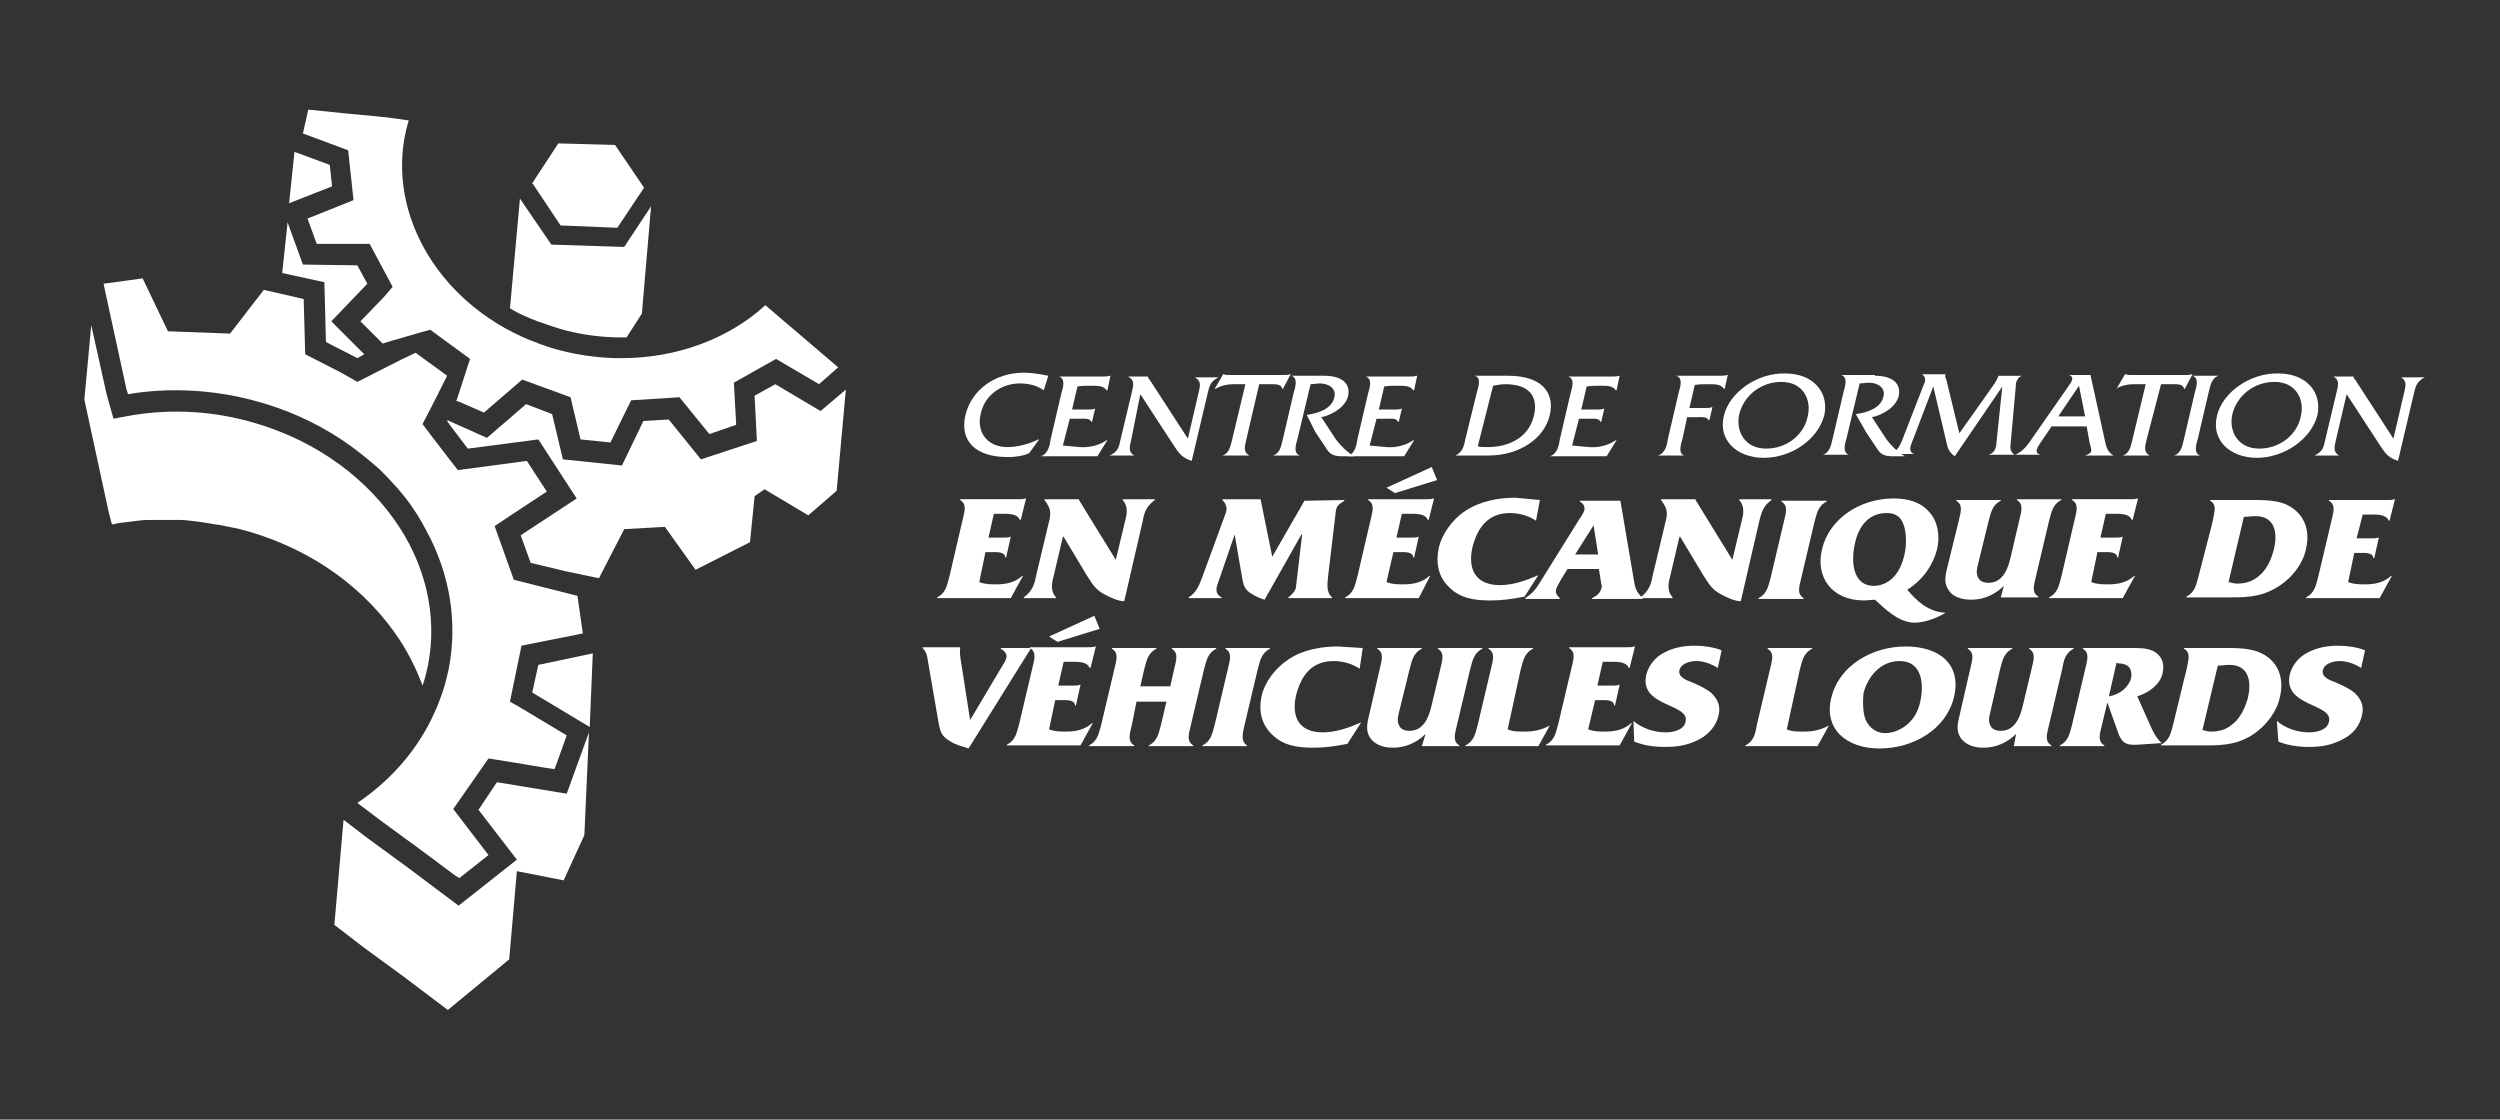
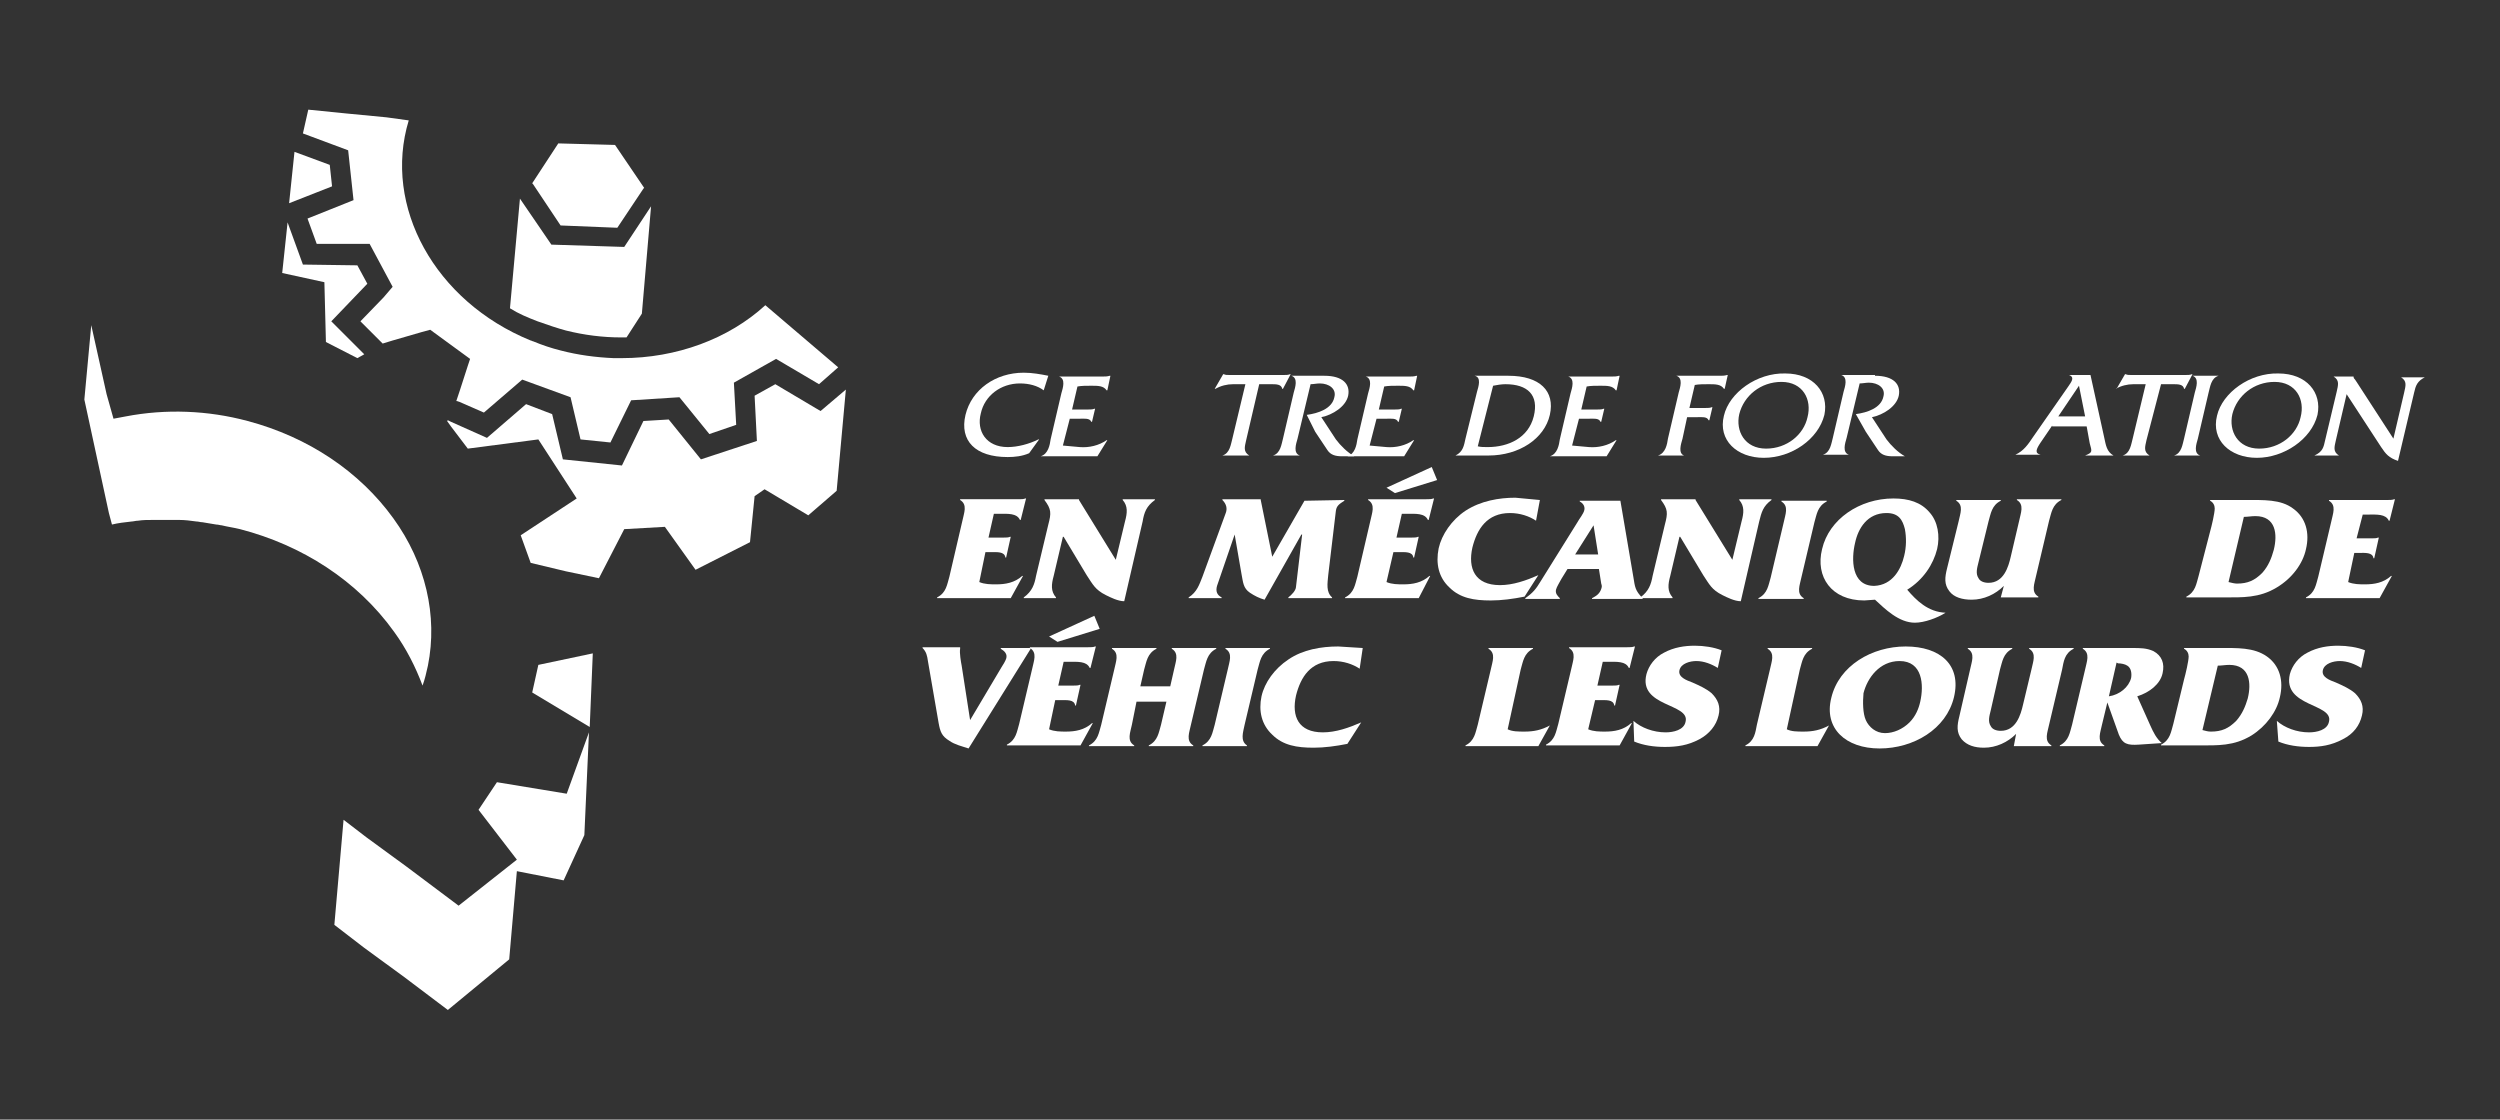
<svg xmlns="http://www.w3.org/2000/svg" version="1.1" id="Layer_1" x="0px" y="0px" viewBox="0 0 326 146" style="enable-background:new 0 0 326 146;" xml:space="preserve">
  <rect x="0" y="0" width="326" height="146" fill="#333333" stroke="none" />
  <style type="text/css"> .st0{fill:#FFFFFF;} </style>
  <g>
    <path class="st0" d="M136.1,50.9c-0.8-0.6-1.9-0.9-3.1-0.9c-2.5,0-4.6,1.6-5.1,3.9c-0.6,2.3,0.7,4.4,3.5,4.4c1.3,0,2.8-0.4,4-1h0.1 l-1.3,1.8c-0.9,0.4-1.9,0.5-2.8,0.5c-4.2,0-6.3-2.1-5.5-5.5c0.8-3.3,3.9-5.5,7.6-5.5c1.1,0,2.2,0.2,3.2,0.4L136.1,50.9z" />
    <path class="st0" d="M138.6,58.1l2.2,0.2c1.2,0.1,2.5-0.2,3.5-0.9h0.1l-1.3,2.1h-7.4l0,0c1-0.3,1.2-1.5,1.3-2.2l1.4-6 c0.2-0.7,0.6-1.9-0.3-2.2l0,0h5.7c0.3,0,0.6,0,0.9-0.1h0.1l-0.4,1.9h-0.1c-0.4-0.6-1.1-0.6-2-0.6c-0.6,0-1.3,0-1.8,0.1l-0.7,3h2.1 c0.3,0,0.6,0,0.8-0.1h0.1l-0.4,1.7h-0.1c-0.2-0.5-0.9-0.4-1.5-0.4h-1.3L138.6,58.1z" />
-     <path class="st0" d="M147.5,57.4c-0.2,0.9-0.4,1.5,0.4,2l0,0h-3.2l0,0c1.1-0.5,1.2-1.1,1.4-2l1.5-6.3c0.2-0.9,0.4-1.5-0.5-2l0,0 h2.6l0,0c0,0.2,0.1,0.3,0.2,0.4l0.2,0.3l4.8,7.4l1.4-6c0.2-0.9,0.4-1.5-0.5-2l0,0h3.1l0,0c-1,0.5-1.2,1.1-1.4,2l-2.1,8.9 c-1.2-0.4-1.6-0.9-2.2-1.8l-4.5-6.9L147.5,57.4z" />
    <path class="st0" d="M162.5,57.4c-0.2,0.9-0.4,1.5,0.4,2l0,0h-3.5l0,0c1-0.3,1.1-1.5,1.3-2.2l1.7-7.1h-1.6c-0.8,0-1.6,0.2-2.3,0.6 h-0.1l1.1-1.9h0.1c0.2,0.1,0.4,0.1,0.7,0.1h7.1c0.3,0,0.6,0,0.8-0.1h0.1l-1,1.9h-0.1c-0.1-0.6-0.8-0.6-1.4-0.6h-1.6L162.5,57.4z" />
    <path class="st0" d="M172.7,49c2.4,0,3.4,1.1,3.1,2.6c-0.3,1.4-2,2.5-3.5,2.8l1.9,2.9c0.6,0.8,1.5,1.7,2.4,2.2H175 c-0.9,0-1.5-0.2-1.9-0.8l-1.6-2.4l-1.1-2.2c1.5-0.2,3.3-0.8,3.6-2.3c0.3-1.1-0.7-1.8-1.9-1.8c-0.4,0-0.8,0.1-1.2,0.1l-1.7,7.1 c-0.2,0.7-0.6,1.9,0.3,2.2l0,0H166l0,0c1-0.3,1.1-1.5,1.3-2.2l1.4-6c0.2-0.7,0.6-1.9-0.3-2.2l0,0C168.4,49,172.7,49,172.7,49z" />
    <path class="st0" d="M178.6,58.1l2.2,0.2c1.2,0.1,2.5-0.2,3.5-0.9h0.1l-1.3,2.1h-7.4l0,0c1-0.3,1.2-1.5,1.3-2.2l1.4-6 c0.2-0.7,0.6-1.9-0.3-2.2l0,0h5.7c0.3,0,0.6,0,0.9-0.1h0.1l-0.4,1.9h-0.1c-0.4-0.6-1.1-0.6-2-0.6c-0.6,0-1.3,0-1.8,0.1l-0.7,3h2.1 c0.3,0,0.6,0,0.8-0.1h0.1l-0.4,1.7h-0.1c-0.2-0.5-0.9-0.4-1.5-0.4h-1.3L178.6,58.1z" />
    <path class="st0" d="M192.6,51.1c0.2-0.7,0.6-1.9-0.3-2.1l0,0h4.4c4.1,0,6.1,2,5.4,5.1c-0.7,3.1-4,5.3-8,5.3h-4.3l0,0 c1-0.5,1.1-1.3,1.3-2.2L192.6,51.1z M192.7,58.2c0.4,0.1,0.8,0.1,1.3,0.1c2.7,0,5.3-1.2,6-4s-0.8-4.2-3.7-4.2 c-0.5,0-1.1,0.1-1.6,0.2L192.7,58.2z" />
    <path class="st0" d="M205,58.1l2.2,0.2c1.2,0.1,2.5-0.2,3.5-0.9h0.1l-1.3,2.1h-7.4l0,0c1-0.3,1.2-1.5,1.3-2.2l1.4-6 c0.2-0.7,0.6-1.9-0.3-2.2l0,0h5.7c0.3,0,0.6,0,0.9-0.1h0.1l-0.4,1.9h-0.1c-0.4-0.6-1.1-0.6-2-0.6c-0.6,0-1.3,0-1.8,0.1l-0.7,3h2.1 c0.3,0,0.6,0,0.8-0.1h0.1l-0.4,1.7h-0.1c-0.2-0.5-0.9-0.4-1.5-0.4h-1.3L205,58.1z" />
    <path class="st0" d="M219.4,57.2c-0.2,0.7-0.6,1.9,0.2,2.2l0,0h-3.4l0,0c1-0.3,1.2-1.5,1.3-2.2l1.4-6c0.2-0.7,0.6-1.9-0.3-2.2l0,0 h5.7c0.3,0,0.6,0,0.9-0.1h0.1l-0.4,1.8h-0.1c-0.4-0.6-1.1-0.6-2-0.6c-0.6,0-1.3,0-1.8,0.1l-0.7,3h2.1c0.3,0,0.6,0,0.8-0.1h0.1 l-0.4,1.7h-0.1c-0.2-0.5-0.9-0.4-1.5-0.4H220L219.4,57.2z" />
    <path class="st0" d="M237.9,54.1c-0.8,3.2-4.3,5.6-7.9,5.6c-3.5,0-6-2.3-5.2-5.5c0.7-3,4.3-5.6,8-5.5 C236.5,48.7,238.5,51.2,237.9,54.1z M226.8,54c-0.5,2.2,0.7,4.5,3.5,4.5c2.7,0,4.9-1.8,5.4-4.1c0.6-2.3-0.6-4.6-3.4-4.6 C229.6,49.8,227.4,51.6,226.8,54z" />
    <path class="st0" d="M244.5,49c2.4,0,3.4,1.1,3.1,2.6c-0.3,1.4-2,2.5-3.5,2.8l1.9,2.9c0.6,0.8,1.5,1.7,2.4,2.2h-1.6 c-0.9,0-1.5-0.2-1.9-0.8l-1.6-2.4L242,54c1.5-0.2,3.3-0.8,3.6-2.3c0.3-1.1-0.7-1.8-1.9-1.8c-0.4,0-0.8,0.1-1.2,0.1l-1.7,7.1 c-0.2,0.7-0.6,1.9,0.3,2.2l0,0h-3.4l0,0c1-0.3,1.1-1.5,1.3-2.2l1.4-6c0.2-0.7,0.6-1.9-0.3-2.2l0,0h4.4V49z" />
-     <path class="st0" d="M260.1,50c0.2-0.3,0.4-0.7,0.5-1l0,0h3.1l0,0c-0.5,0.1-0.7,0.6-0.8,0.9l-0.7,7.8c-0.1,0.7-0.1,1.2,0.5,1.6l0,0 h-3.4l0,0c0.7-0.2,0.9-0.7,1-1.2l0.8-7.7l-6.2,9.1c-0.8-0.6-0.9-1-1.1-1.9l-1.7-7.2l-2.6,6.8c-0.4,1-0.7,1.7,0.1,2l0,0h-2.9l0,0 c0.9-0.6,1.2-1.4,1.5-2.2l2.6-6.7c0.2-0.4,0.5-1.1-0.2-1.5l0,0h3.1l0,0c-0.1,0.3,0,0.5,0.1,0.7l1.7,7L260.1,50z" />
    <path class="st0" d="M267.6,55.5l-1.5,2.2c-0.6,0.9-0.8,1.4,0,1.6l0,0h-3.3l0,0c1.1-0.5,1.7-1.4,2.3-2.3l4.6-6.6 c0.4-0.6,0.9-1.2,0.1-1.5l0,0h2.8l1.8,8.2c0.2,0.9,0.3,1.8,1.2,2.3l0,0h-3.7l0,0c1-0.4,0.9-0.5,0.6-1.6l-0.4-2.2h-4.5V55.5z M271.1,50.3l-2.7,4h3.5L271.1,50.3z" />
    <path class="st0" d="M279.9,57.4c-0.2,0.9-0.4,1.5,0.4,2l0,0h-3.5l0,0c1-0.3,1.1-1.5,1.3-2.2l1.7-7.1h-1.6c-0.8,0-1.6,0.2-2.3,0.6 h0.1l1.1-1.9h0.1c0.2,0.1,0.4,0.1,0.7,0.1h7.1c0.3,0,0.6,0,0.8-0.1h0.1l-1,1.9h-0.1c-0.1-0.6-0.8-0.6-1.4-0.6h-1.6L279.9,57.4z" />
    <path class="st0" d="M286.2,51.2c0.2-0.7,0.6-1.9-0.3-2.2l0,0h3.4l0,0c-1,0.3-1.1,1.5-1.3,2.2l-1.4,6c-0.2,0.7-0.6,1.9,0.3,2.2l0,0 h-3.4l0,0c1-0.3,1.1-1.5,1.3-2.2L286.2,51.2z" />
    <path class="st0" d="M302.2,54.1c-0.8,3.2-4.4,5.6-7.9,5.6s-6-2.3-5.2-5.5c0.7-3,4.3-5.6,8-5.5C300.8,48.7,302.8,51.2,302.2,54.1z M291.1,54c-0.5,2.2,0.7,4.5,3.5,4.5c2.7,0,4.9-1.8,5.4-4.1c0.6-2.3-0.6-4.6-3.4-4.6C293.9,49.8,291.7,51.6,291.1,54z" />
    <path class="st0" d="M304.6,57.4c-0.2,0.9-0.4,1.5,0.4,2l0,0h-3.2l0,0c1.1-0.5,1.2-1.1,1.4-2l1.5-6.3c0.2-0.9,0.4-1.5-0.4-2l0,0 h2.6l0,0c0,0.2,0.1,0.3,0.2,0.4l0.2,0.3l4.8,7.4l1.4-6c0.2-0.9,0.4-1.5-0.4-2l0,0h3.1l0,0c-1,0.5-1.2,1.1-1.4,2l-2.1,8.9 c-1.2-0.4-1.6-0.9-2.2-1.8l-4.5-6.9L304.6,57.4z" />
    <path class="st0" d="M127.7,75.9c0.7,0.3,1.5,0.3,2.2,0.3c1.2,0,2.4-0.2,3.4-1.1h0.1l-1.6,2.9h-9.6v-0.1c1.2-0.6,1.3-1.7,1.6-2.7 l1.7-7.3c0.2-1,0.7-2.1-0.3-2.7v-0.1h7.6c0.3,0,0.7,0,0.9-0.1h0.1l-0.7,2.8H133c-0.4-0.9-1.6-0.8-2.7-0.8h-0.7l-0.7,3.1h2 c0.3,0,0.6,0,0.8-0.1h0.1l-0.6,2.7h-0.1c-0.1-0.8-1.1-0.7-1.9-0.7h-0.7L127.7,75.9z" />
    <path class="st0" d="M146.6,78.4c-0.8,0-1.8-0.5-2.4-0.8c-1.4-0.7-1.7-1.4-2.5-2.6l-3-5h-0.1l-1.2,5.1c-0.3,1.1-0.4,2,0.3,2.8V78 h-4.2v-0.1c1.1-0.8,1.4-1.7,1.6-2.8l1.6-6.7c0.4-1.5,0.4-2-0.5-3.2v-0.1h4.5v0.1l4.8,7.8l1.2-5c0.3-1.1,0.4-2-0.3-2.8v-0.1h4.2v0.1 c-1.1,0.8-1.4,1.6-1.6,2.8L146.6,78.4z" />
    <path class="st0" d="M170.1,65.3L170.1,65.3l5.2-0.1v0.1c-0.6,0.4-1,0.6-1.1,1.3l-1,8.4c-0.1,1.1-0.3,2.2,0.5,2.9V78H168v-0.1 c0.4-0.3,1-0.9,1-1.4l0.8-6.8h-0.1l-4.8,8.5c-0.7-0.2-1.3-0.5-1.9-0.9c-0.9-0.6-0.9-1.4-1.1-2.4l-0.9-5.2l0,0l-2.3,6.7 c-0.2,0.7,0,1.2,0.6,1.5V78H155v-0.1c1.1-0.7,1.4-1.7,1.8-2.7l3-8.2c0.3-0.7,0.1-1.3-0.4-1.8v-0.1h5v0.1l1.5,7.4L170.1,65.3z" />
    <path class="st0" d="M180.8,75.9c0.7,0.3,1.5,0.3,2.2,0.3c1.2,0,2.4-0.2,3.4-1.1h0.1L185,78h-9.6v-0.1c1.2-0.6,1.3-1.7,1.6-2.7 l1.7-7.3c0.2-1,0.7-2.1-0.3-2.7v-0.1h7.6c0.3,0,0.7,0,0.9-0.1h0.1l-0.7,2.8h-0.1c-0.4-0.9-1.6-0.8-2.7-0.8h-0.7l-0.7,3.1h2 c0.3,0,0.6,0,0.8-0.1h0.1l-0.6,2.7h-0.1c-0.1-0.8-1.1-0.7-1.9-0.7h-0.7L180.8,75.9z M187.4,62.6l-5.5,1.7l-1.1-0.7l5.9-2.7 L187.4,62.6z" />
    <path class="st0" d="M200.3,67.9c-0.9-0.6-2.1-1-3.4-1c-3,0-4.3,2.1-4.9,4.5c-0.6,2.7,0.3,4.9,3.6,4.9c1.7,0,3.4-0.6,5-1.3 l-1.8,2.8c-1.5,0.3-3,0.5-4.4,0.5c-2.2,0-4-0.3-5.4-1.7c-1.4-1.3-1.8-3.1-1.4-5.1c0.4-1.8,1.7-3.7,3.5-4.9c2-1.3,4.4-1.7,6.5-1.7 l3.2,0.3L200.3,67.9z" />
    <path class="st0" d="M204.4,74.2l-0.8,1.3c-0.2,0.4-0.6,1-0.7,1.4c-0.1,0.5,0.2,0.8,0.5,1.1v0.1h-4.5V78c1-0.7,1.4-1.2,2-2.2 l4.8-7.7c0.2-0.4,0.8-1.1,0.9-1.6c0.1-0.5-0.2-0.9-0.6-1.1v-0.1h5.3l1.7,10c0.2,1.2,0.2,1.7,1.2,2.7v0.1h-6.6V78 c0.6-0.3,1-0.6,1.2-1.2c0.1-0.3,0.1-0.4,0-0.7l-0.3-1.9L204.4,74.2L204.4,74.2z M207.8,68.5L207.8,68.5l-2.4,3.8h3L207.8,68.5z" />
    <path class="st0" d="M227,78.4c-0.8,0-1.8-0.5-2.4-0.8c-1.4-0.7-1.7-1.4-2.5-2.6l-3-5H219l-1.2,5.1c-0.3,1.1-0.4,2,0.3,2.8V78h-4.2 v-0.1c1.1-0.8,1.4-1.7,1.6-2.8l1.6-6.7c0.4-1.5,0.4-2-0.5-3.2v-0.1h4.5v0.1l4.8,7.8l1.2-5c0.3-1.1,0.4-2-0.3-2.8v-0.1h4.2v0.1 c-1.1,0.8-1.3,1.6-1.6,2.8L227,78.4z" />
    <path class="st0" d="M234.9,75.3c-0.2,1-0.7,2.1,0.3,2.7v0.1h-5.9V78c1.2-0.6,1.3-1.7,1.6-2.7l1.7-7.2c0.2-1,0.7-2.1-0.3-2.7v-0.1 h5.9v0.1c-1.2,0.6-1.3,1.7-1.6,2.7L234.9,75.3z" />
    <path class="st0" d="M243.1,78.3c-4.3,0-6.4-3.1-5.5-6.7c0.9-3.9,4.9-6.6,9.3-6.6c2,0,3.6,0.5,4.7,1.8c1.1,1.2,1.4,3.1,1,4.8 c-0.5,2-1.8,4-3.9,5.3c1.2,1.4,2.7,2.9,5,3c-1.1,0.7-2.8,1.3-4,1.3c-2.1,0-3.9-1.8-5.2-3L243.1,78.3z M248.3,72.5 c0.3-1.2,0.3-2.4,0.1-3.5c-0.3-1.2-0.8-2.1-2.4-2.1c-2.5,0-3.7,2-4.1,3.9c-0.5,2.1-0.5,5.6,2.5,5.6 C246.8,76.3,247.9,74.2,248.3,72.5z" />
    <path class="st0" d="M261.3,76.4c-1.1,1.1-2.6,1.8-4.2,1.8c-1.2,0-2.3-0.3-2.9-1.1c-0.7-0.9-0.6-1.8-0.3-3l1.5-6.1 c0.2-1,0.7-2.1-0.3-2.7v-0.1h5.8v0.1c-1.2,0.6-1.3,1.7-1.6,2.7l-1.3,5.3c-0.2,0.8-0.4,1.5,0,2.1c0.2,0.4,0.7,0.6,1.3,0.6 c2,0,2.6-2.1,2.9-3.4l1.1-4.7c0.2-1,0.7-2.1-0.3-2.7v-0.1h5.8v0.1c-1.2,0.6-1.3,1.7-1.6,2.7l-1.7,7.2c-0.2,1-0.7,2.1,0.3,2.7v0.1 h-4.9L261.3,76.4z" />
-     <path class="st0" d="M272.7,75.9c0.7,0.3,1.5,0.3,2.2,0.3c1.2,0,2.4-0.2,3.4-1.1h0.1l-1.6,2.9h-9.6v-0.1c1.2-0.6,1.3-1.7,1.6-2.7 l1.7-7.3c0.2-1,0.7-2.1-0.3-2.7v-0.1h7.6c0.3,0,0.7,0,0.9-0.1h0.1l-0.7,2.8H278c-0.4-0.9-1.6-0.8-2.7-0.8h-0.7l-0.7,3.1h2 c0.3,0,0.6,0,0.8-0.1h0.1l-0.6,2.7h-0.1c-0.1-0.8-1.1-0.7-1.9-0.7h-0.7L272.7,75.9z" />
    <path class="st0" d="M288.2,69.3c0.2-0.7,0.6-2.4,0.6-3c0-0.4-0.2-0.8-0.6-1v-0.1h4.6c2.4,0,4.6-0.1,6.2,1.1 c1.7,1.2,2.2,3.2,1.7,5.3c-0.4,1.9-1.8,3.8-3.8,5c-2.3,1.4-4.5,1.3-6.9,1.3h-4.9v-0.1c1.2-0.6,1.3-1.7,1.6-2.7L288.2,69.3z M290.6,75.9c0.4,0.1,0.8,0.2,1.1,0.2c1.4,0,2.3-0.4,3.3-1.4c0.8-0.9,1.2-1.9,1.5-3c0.5-2,0.3-4.4-2.4-4.4c-0.5,0-1,0.1-1.5,0.1 L290.6,75.9z" />
    <path class="st0" d="M306.2,75.9c0.7,0.3,1.5,0.3,2.2,0.3c1.2,0,2.4-0.2,3.4-1.1h0.1l-1.6,2.9h-9.6v-0.1c1.2-0.6,1.3-1.7,1.6-2.7 L304,68c0.2-1,0.7-2.1-0.3-2.7v-0.1h7.6c0.3,0,0.7,0,0.9-0.1h0.1l-0.7,2.8h-0.1c-0.4-0.9-1.6-0.8-2.7-0.8h-0.7l-0.8,3.1h2 c0.3,0,0.6,0,0.8-0.1h0.1l-0.6,2.7h-0.1c-0.1-0.8-1.1-0.7-1.9-0.7H307L306.2,75.9z" />
    <path class="st0" d="M130.6,87c0.2-0.3,0.5-0.8,0.6-1.1c0.2-0.6-0.2-1-0.7-1.3v-0.1h3.9v0.1l-8.1,13c-0.9-0.3-1.8-0.5-2.5-1 c-1-0.6-1.2-1.2-1.4-2.3l-1.4-8.1c-0.1-0.7-0.2-1.2-0.7-1.7v-0.1h4.9v0.1v0.1c-0.1,0.5,0.1,1.7,0.2,2.2l1.1,7.1L130.6,87z" />
    <path class="st0" d="M136.8,95.1c0.7,0.3,1.5,0.3,2.2,0.3c1.2,0,2.4-0.2,3.4-1.1h0.1l-1.6,2.9h-9.6v-0.1c1.2-0.6,1.3-1.7,1.6-2.7 l1.7-7.2c0.2-1,0.7-2.1-0.3-2.7v-0.1h7.6c0.3,0,0.7,0,0.9-0.1h0.1l-0.7,2.8h-0.1c-0.4-0.9-1.6-0.8-2.7-0.8h-0.7l-0.7,3.1h2 c0.3,0,0.6,0,0.8-0.1h0.1l-0.6,2.7h-0.1c-0.1-0.8-1.1-0.7-1.9-0.7h-0.7L136.8,95.1z M143.4,82l-5.5,1.7l-1.1-0.7l5.9-2.7L143.4,82z " />
    <path class="st0" d="M147.6,94.5c-0.2,1-0.7,2.1,0.3,2.7v0.1H142v-0.1c1.2-0.6,1.3-1.7,1.6-2.7l1.7-7.2c0.2-1,0.7-2.1-0.3-2.7v-0.1 h5.8v0.1c-1.2,0.6-1.3,1.7-1.6,2.7l-0.5,2.2h3.9l0.5-2.2c0.2-1,0.7-2.1-0.3-2.7v-0.1h5.8v0.1c-1.2,0.6-1.3,1.7-1.6,2.7l-1.7,7.2 c-0.2,1-0.7,2.1,0.3,2.7v0.1h-5.8v-0.1c1.2-0.6,1.3-1.7,1.6-2.7l0.7-3h-3.9L147.6,94.5z" />
    <path class="st0" d="M162.3,94.5c-0.2,1-0.6,2.1,0.3,2.7v0.1h-5.8v-0.1c1.2-0.6,1.3-1.7,1.6-2.7l1.7-7.2c0.2-1,0.7-2.1-0.3-2.7 v-0.1h5.8v0.1c-1.2,0.6-1.3,1.7-1.6,2.7L162.3,94.5z" />
    <path class="st0" d="M177.3,87.2c-0.9-0.6-2.1-1-3.4-1c-3,0-4.3,2.1-4.9,4.5c-0.6,2.7,0.3,4.8,3.5,4.8c1.7,0,3.4-0.6,5-1.3 l-1.8,2.8c-1.5,0.3-3,0.5-4.4,0.5c-2.2,0-4-0.3-5.4-1.7c-1.4-1.3-1.8-3.1-1.4-5c0.4-1.8,1.7-3.6,3.5-4.8c1.9-1.3,4.3-1.7,6.5-1.7 l3.2,0.2L177.3,87.2z" />
-     <path class="st0" d="M185.9,95.7c-1.1,1.1-2.6,1.8-4.2,1.8c-1.2,0-2.2-0.3-2.9-1.1c-0.7-0.9-0.6-1.8-0.3-3l1.4-6.1 c0.2-1,0.7-2.1-0.3-2.7v-0.1h5.8v0.1c-1.2,0.6-1.3,1.7-1.6,2.7l-1.3,5.3c-0.2,0.8-0.4,1.5,0,2.1c0.2,0.4,0.7,0.6,1.3,0.6 c2,0,2.6-2.1,2.9-3.4l1.1-4.6c0.2-1,0.7-2.1-0.3-2.7v-0.1h5.8v0.1c-1.2,0.6-1.3,1.7-1.6,2.7l-1.7,7.2c-0.2,1-0.7,2.1,0.3,2.7v0.1 h-4.9L185.9,95.7z" />
    <path class="st0" d="M196.6,95.1c0.6,0.3,1.4,0.3,2.2,0.3c1.2,0,2.2-0.2,3.3-0.8l-1.5,2.7h-9.5v-0.1c1.2-0.6,1.3-1.7,1.6-2.7 l1.7-7.2c0.2-1,0.7-2.1-0.3-2.7v-0.1h5.8v0.1c-1.2,0.6-1.3,1.7-1.6,2.7L196.6,95.1z" />
    <path class="st0" d="M207.1,95.1c0.7,0.3,1.5,0.3,2.2,0.3c1.2,0,2.4-0.2,3.4-1.1h0.1l-1.6,2.9h-9.6v-0.1c1.2-0.6,1.3-1.7,1.6-2.7 l1.7-7.2c0.2-1,0.7-2.1-0.3-2.7v-0.1h7.6c0.3,0,0.7,0,0.9-0.1h0.1l-0.7,2.8h-0.1c-0.4-0.9-1.6-0.8-2.7-0.8H209l-0.7,3.1h2 c0.3,0,0.6,0,0.8-0.1h0.1l-0.6,2.7h-0.1c-0.1-0.8-1.1-0.7-1.9-0.7H208L207.1,95.1z" />
    <path class="st0" d="M213,94c1,0.9,2.6,1.5,4.2,1.5c1,0,2.4-0.3,2.6-1.4c0.6-2.4-6.2-1.9-5.1-6.2c0.3-1.1,1.1-2.2,2.3-2.8 c1.3-0.7,2.7-0.9,4-0.9c1.2,0,2.5,0.2,3.5,0.6l-0.5,2.3c-0.8-0.5-1.8-0.9-2.8-0.9c-0.8,0-2,0.3-2.2,1.2c-0.2,0.9,0.9,1.3,1.7,1.6 c0.9,0.4,1.8,0.8,2.5,1.4c0.8,0.8,1.2,1.7,0.9,2.9c-0.3,1.3-1.2,2.4-2.5,3.1c-1.5,0.8-2.9,1-4.5,1c-1.4,0-2.8-0.2-4-0.7L213,94z" />
    <path class="st0" d="M233,95.1c0.6,0.3,1.4,0.3,2.2,0.3c1.2,0,2.2-0.2,3.3-0.8l-1.5,2.7h-9.4v-0.1c1.2-0.6,1.3-1.7,1.5-2.7l1.7-7.2 c0.2-1,0.7-2.1-0.3-2.7v-0.1h5.8v0.1c-1.2,0.6-1.3,1.7-1.6,2.7L233,95.1z" />
    <path class="st0" d="M248.5,84.3c4.5,0,7.3,2.4,6.3,6.6s-5.3,6.7-9.7,6.7s-7.3-2.6-6.3-6.6C239.8,86.8,244.1,84.3,248.5,84.3z M243.3,93.9c0.4,0.9,1.3,1.7,2.5,1.7c1.1,0,2.3-0.5,3.2-1.4c0.8-0.8,1.2-1.8,1.4-2.7c0.5-2.2,0.3-5.3-2.7-5.3 c-2.6,0-4.2,2.2-4.7,4.2C242.9,91.5,242.9,93,243.3,93.9z" />
    <path class="st0" d="M262.9,95.7c-1.1,1.1-2.6,1.8-4.2,1.8c-1.2,0-2.2-0.3-2.9-1.1c-0.7-0.9-0.6-1.8-0.3-3l1.4-6.1 c0.2-1,0.7-2.1-0.3-2.7v-0.1h5.8v0.1c-1.2,0.6-1.3,1.7-1.6,2.7l-1.2,5.3c-0.2,0.8-0.4,1.5,0,2.1c0.2,0.4,0.7,0.6,1.3,0.6 c2,0,2.6-2.1,2.9-3.4l1.1-4.6c0.2-1,0.7-2.1-0.3-2.7v-0.1h5.8v0.1c-1.2,0.6-1.3,1.7-1.5,2.7l-1.7,7.2c-0.2,1-0.7,2.1,0.3,2.7v0.1 h-4.9L262.9,95.7z" />
    <path class="st0" d="M274.1,94.5c-0.2,1-0.7,2.1,0.3,2.7v0.1h-5.8v-0.1c1.2-0.6,1.3-1.7,1.6-2.7l1.7-7.2c0.2-1,0.7-2.1-0.3-2.7 v-0.1h6.4c1.1,0,1.9,0,2.8,0.4c1.1,0.6,1.5,1.6,1.2,2.9c-0.3,1.4-1.7,2.5-3.3,3l1.7,3.8c0.4,0.9,0.8,1.7,1.5,2.3l-3,0.2 c-1.5,0.1-2.1-0.1-2.6-1.3l-1.5-4.2L274.1,94.5z M276,86.4l-1,4.4c1.4-0.2,2.6-1.2,2.9-2.4c0.1-0.6,0-1.3-0.5-1.6 c-0.3-0.2-0.8-0.3-1.2-0.3L276,86.4L276,86.4z" />
    <path class="st0" d="M284.8,88.6c0.2-0.7,0.6-2.4,0.6-3c0-0.4-0.2-0.8-0.6-1v-0.1h4.6c2.3,0,4.5-0.1,6.2,1.1s2.2,3.2,1.7,5.3 c-0.4,1.9-1.8,3.8-3.7,5c-2.3,1.4-4.4,1.3-6.9,1.3h-4.9v-0.1c1.2-0.6,1.3-1.7,1.6-2.7L284.8,88.6z M287.2,95.2 c0.4,0.1,0.7,0.2,1.1,0.2c1.4,0,2.3-0.4,3.3-1.4c0.8-0.9,1.2-1.9,1.5-2.9c0.5-2,0.3-4.4-2.4-4.4c-0.5,0-1,0.1-1.5,0.1L287.2,95.2z" />
    <path class="st0" d="M296.9,94c1,0.9,2.6,1.5,4.2,1.5c1,0,2.4-0.3,2.6-1.4c0.6-2.4-6.1-1.9-5.1-6.2c0.3-1.1,1.1-2.2,2.3-2.8 c1.3-0.7,2.7-0.9,4-0.9c1.2,0,2.5,0.2,3.5,0.6l-0.5,2.3c-0.8-0.5-1.8-0.9-2.8-0.9c-0.8,0-2,0.3-2.2,1.2c-0.2,0.9,0.9,1.3,1.7,1.6 c0.9,0.4,1.8,0.8,2.5,1.4c0.8,0.8,1.2,1.7,0.9,2.9c-0.3,1.3-1.1,2.4-2.5,3.1c-1.5,0.8-2.9,1-4.4,1c-1.4,0-2.8-0.2-4-0.7L296.9,94z" />
  </g>
  <g>
    <polygon class="st0" points="42.5,44.6 46.6,46.7 47.5,46.2 43.2,41.9 47.9,37 46.6,34.6 39.5,34.5 37.5,29 36.8,35.6 42.3,36.8 " />
    <polygon class="st0" points="43,21.5 38.4,19.8 37.7,26.5 43.3,24.3 " />
    <polygon class="st0" points="107,53.6 101.1,50.1 98.4,51.6 98.7,57.5 91.4,59.9 87.2,54.7 83.9,54.9 81.1,60.7 73.4,59.9 72,54 68.6,52.7 63.5,57.1 58.8,55 58.4,54.8 58.3,54.9 58.8,55.6 61,58.5 70.2,57.3 75.2,65 67.9,69.8 69.2,73.4 73.8,74.5 78.1,75.4 81.4,69 86.7,68.7 90.7,74.3 97.8,70.7 98.4,64.7 99.7,63.8 105.4,67.2 109.1,64 110.3,50.8 " />
    <polygon class="st0" points="69.4,90.3 76.9,94.8 77.3,85.2 70.2,86.7 " />
    <polygon class="st0" points="64.8,102 62.4,105.6 67.4,112.1 59.8,118.1 53,113 47.8,109.2 44.8,106.9 43.6,120.6 47.5,123.6 52.7,127.4 58.4,131.7 66.4,125.1 67.4,113.6 73.5,114.8 76.2,108.9 76.8,95.5 73.9,103.5 " />
    <path class="st0" d="M51.4,82.4c1.6,2.2,2.8,4.6,3.7,7c0.3-0.8,0.5-1.7,0.7-2.6c1.3-6.5-0.3-13.4-4.5-19.2 c-4.4-6.1-11.1-10.6-19-12.7c-5.2-1.4-10.7-1.6-15.9-0.6l-1.6,0.3l-0.9-3.2l-2-9L11,52.1l3.2,14.8l0.4,1.5c0.8-0.2,1.7-0.3,2.6-0.4 c0.2,0,0.5-0.1,0.8-0.1c0.6-0.1,1.3-0.1,1.9-0.1c0.2,0,0.5,0,0.7,0c0.8,0,1.7,0,2.5,0c0.1,0,0.2,0,0.3,0c0.7,0,1.5,0.1,2.2,0.2 c0.3,0,0.5,0.1,0.8,0.1c0.6,0.1,1.2,0.2,1.8,0.3c0.3,0,0.5,0.1,0.7,0.1c0.8,0.2,1.6,0.3,2.4,0.5C39.4,71.1,46.6,75.7,51.4,82.4z" />
    <path class="st0" d="M73.8,43.1c2.4,0.6,4.8,0.9,7.2,0.9c0.2,0,0.5,0,0.7,0l2-3.1l1.2-14l-3.5,5.3l-9.5-0.3l-4.1-6l-1.3,14.3 c1.1,0.7,2.3,1.2,3.6,1.7C71.5,42.4,72.7,42.8,73.8,43.1z" />
  </g>
  <g>
    <polygon class="st0" points="73.1,29.4 80.5,29.7 83.9,24.6 84,24.5 80.2,18.9 72.8,18.7 69.4,23.9 69.5,24 " />
    <path class="st0" d="M99.8,39.8c-4.8,4.4-11.6,6.9-18.7,6.9l0,0c-0.4,0-0.7,0-1.1,0c-2.3-0.1-4.6-0.4-6.9-1 c-1.2-0.3-2.4-0.7-3.6-1.2c-0.1,0-0.2-0.1-0.3-0.1c-12.5-5.1-19.3-17.5-15.9-28.7l-2.9-0.4l-5.2-0.5l-5-0.5l-0.7,3.1l5.9,2.2 l0.7,6.5l-1,0.4l-5,2l1.2,3.3h3.3h3.6l3,5.6L50,38.8l-3,3.1l2.5,2.5l0.4,0.4l1.3-0.4l3.8-1.1l1.1-0.3l5.2,3.8L61,47.7l-1,3.1 l-0.5,1.5h0.1l0.3,0.1l3.2,1.4l5-4.3l6.3,2.3l1.3,5.5l3.9,0.4l2.7-5.5l6.3-0.4l3.9,4.8l3.5-1.2l-0.3-5.5l5.5-3.1l5.6,3.3l2.5-2.2 L99.8,39.8z" />
-     <path class="st0" d="M76,82.6l-0.7-4.9L67,75.6l-2.5-7l2.1-1.4l4.7-3.1l-2.6-4l-9,1.2l-1.4-1.8l-2.3-3l-0.9-1.2l1.8-3.5l1.4-2.8 l-0.4-0.3l-3.3-2.4L54.2,46l-1.9,0.9l-5.7,2.9L45.2,49l-0.7-0.4l-4.7-2.4L39.6,39l-1.7-0.4l-3.5-0.8L30,43.5l-8.1-0.3l-3.3-6.9 L13.5,37l3,13.8l0.2,0.6c5.3-0.9,11-0.6,16.3,0.8c4.2,1.1,8,2.8,11.5,5.1c1.8,1.2,3.4,2.5,5,3.9c1.5,1.5,2.9,3,4.1,4.7 c0.5,0.7,1,1.5,1.4,2.2c0.2,0.4,0.4,0.7,0.6,1.1c3.1,5.7,4.1,12,2.9,18.1c-0.3,1.3-0.6,2.6-1.1,3.8c-0.3,0.9-0.7,1.7-1.1,2.6 c-2.1,4.3-5.4,8.1-9.7,11l2.9,2.2l5.2,3.8l4.7,3.5l0.5,0.3l3.8-3l-3.6-4.7l-1-1.3l4.6-6.6l3.1,0.5l4.2,0.7l1.3,0.2l0.2-0.5l1.4-3.9 L67.4,92l-0.9-0.5l1.5-7.3L76,82.6z" />
  </g>
</svg>